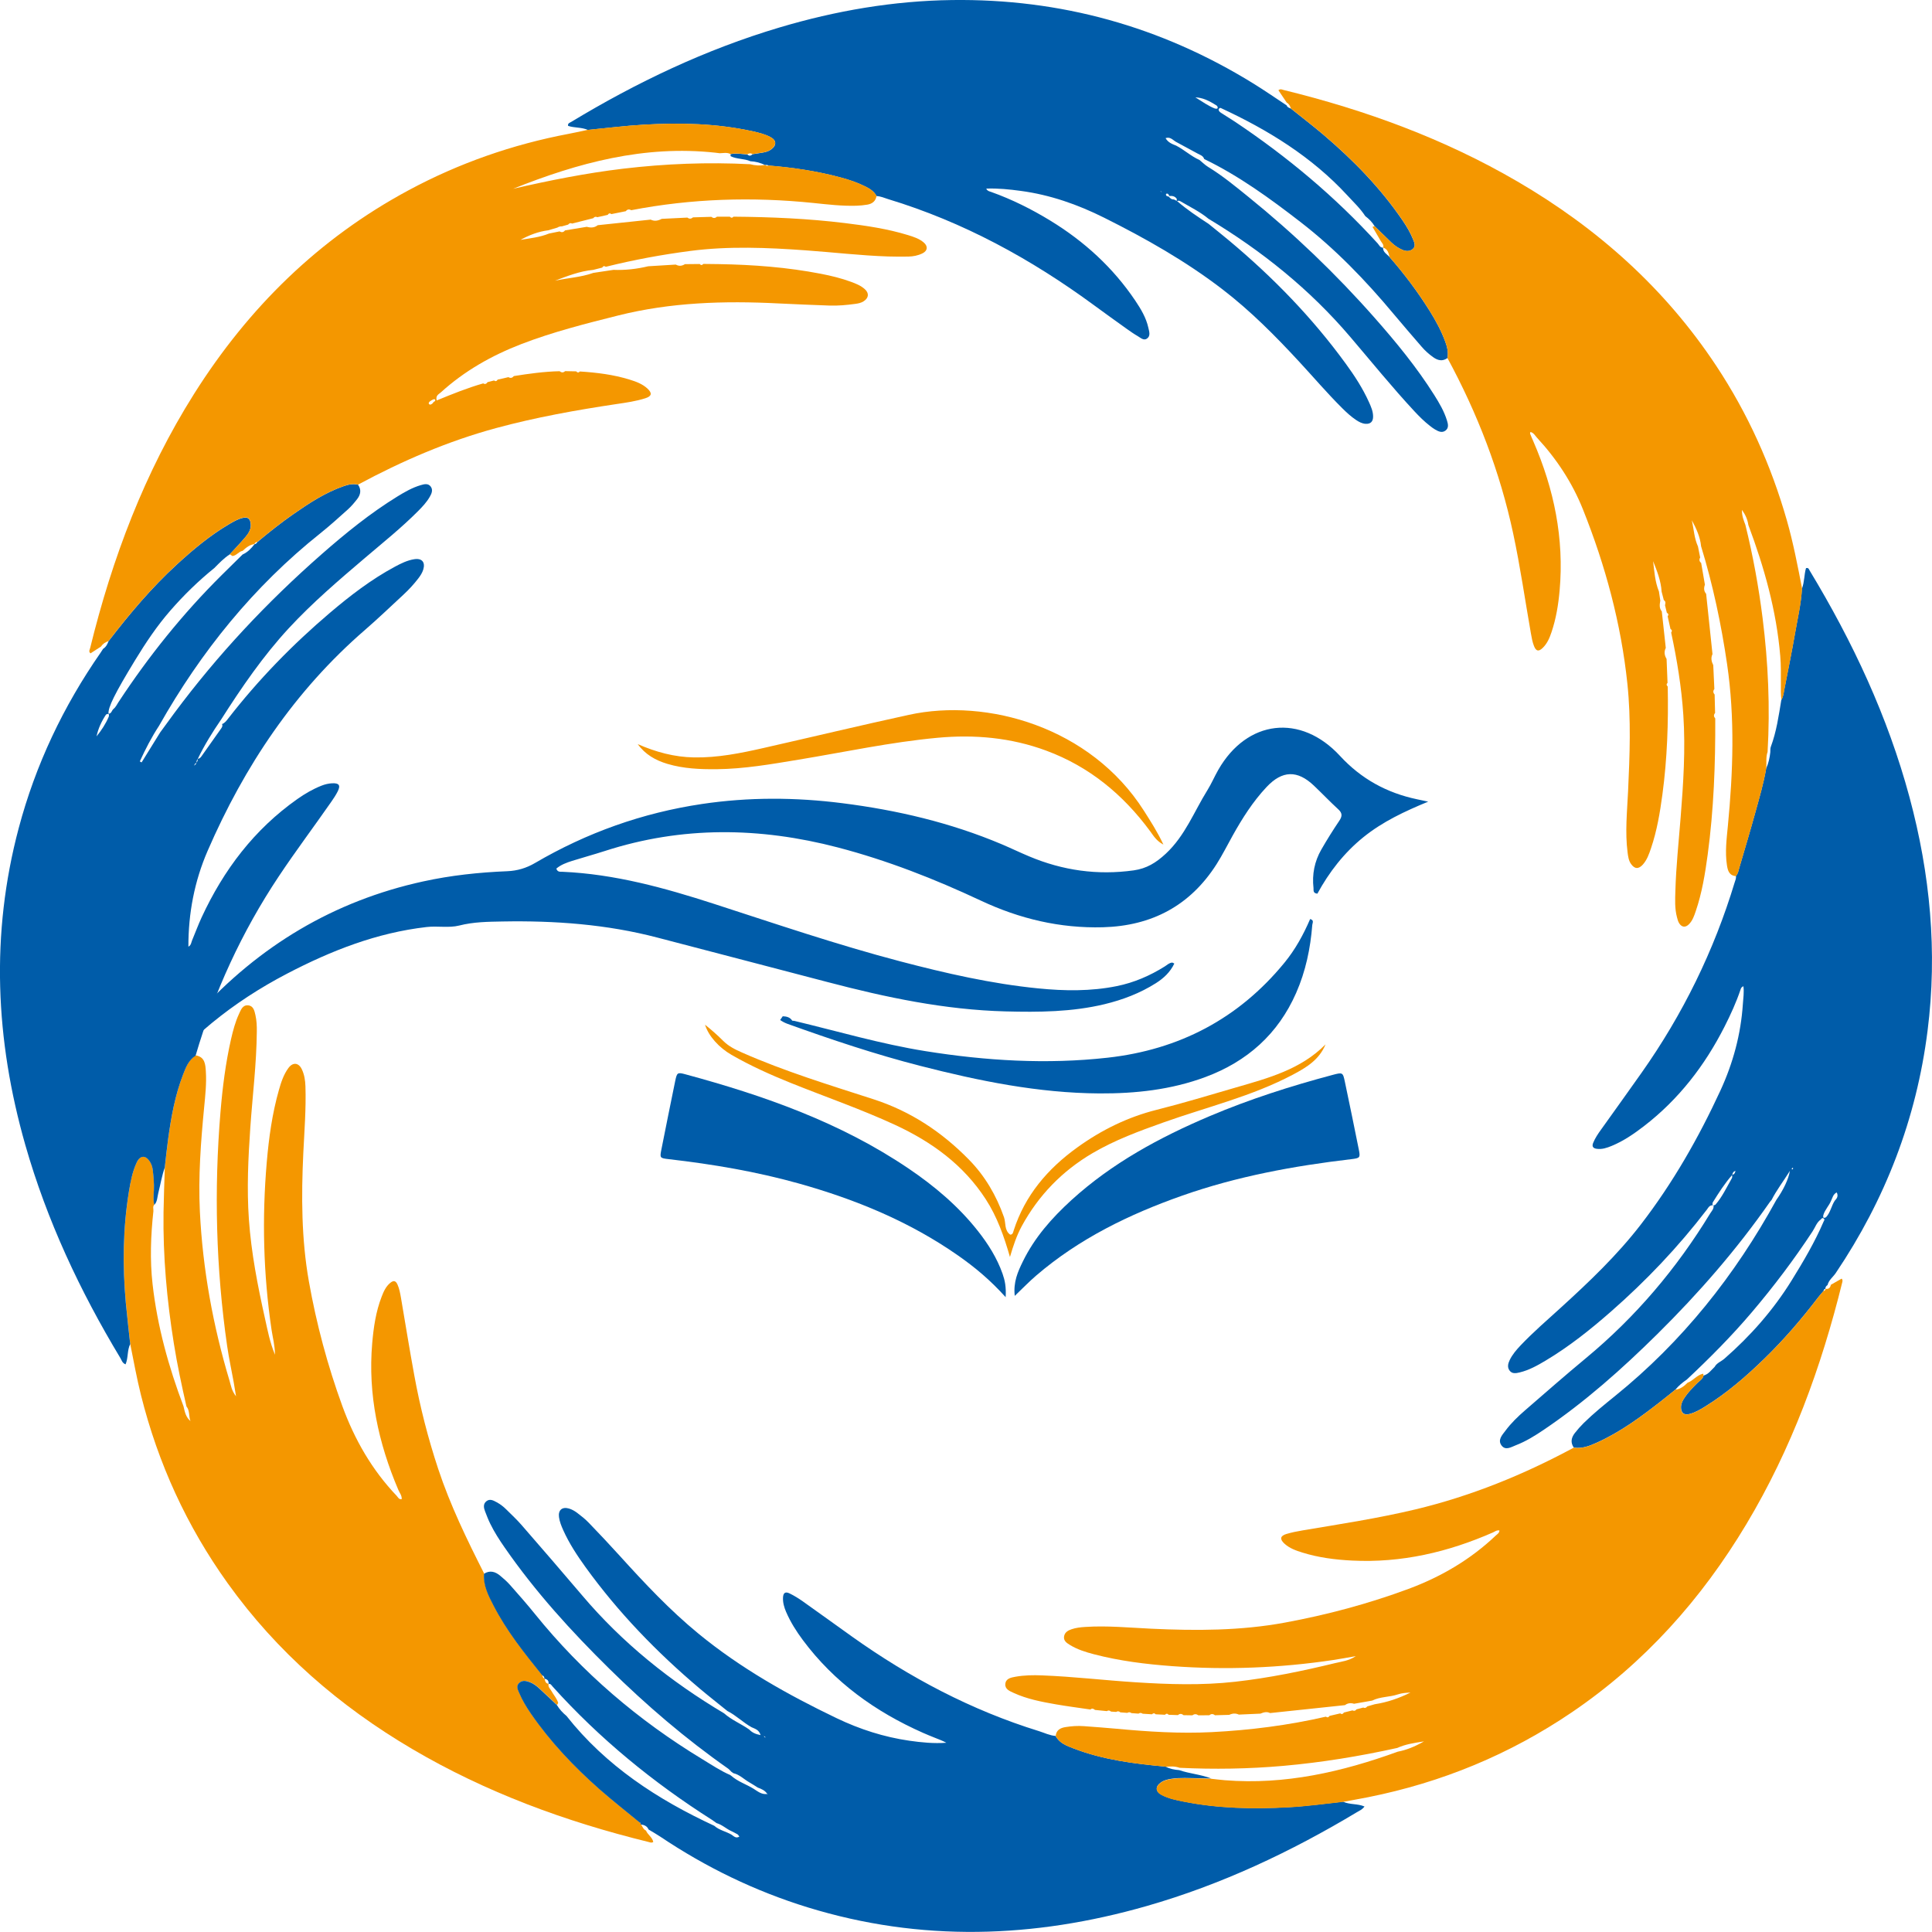
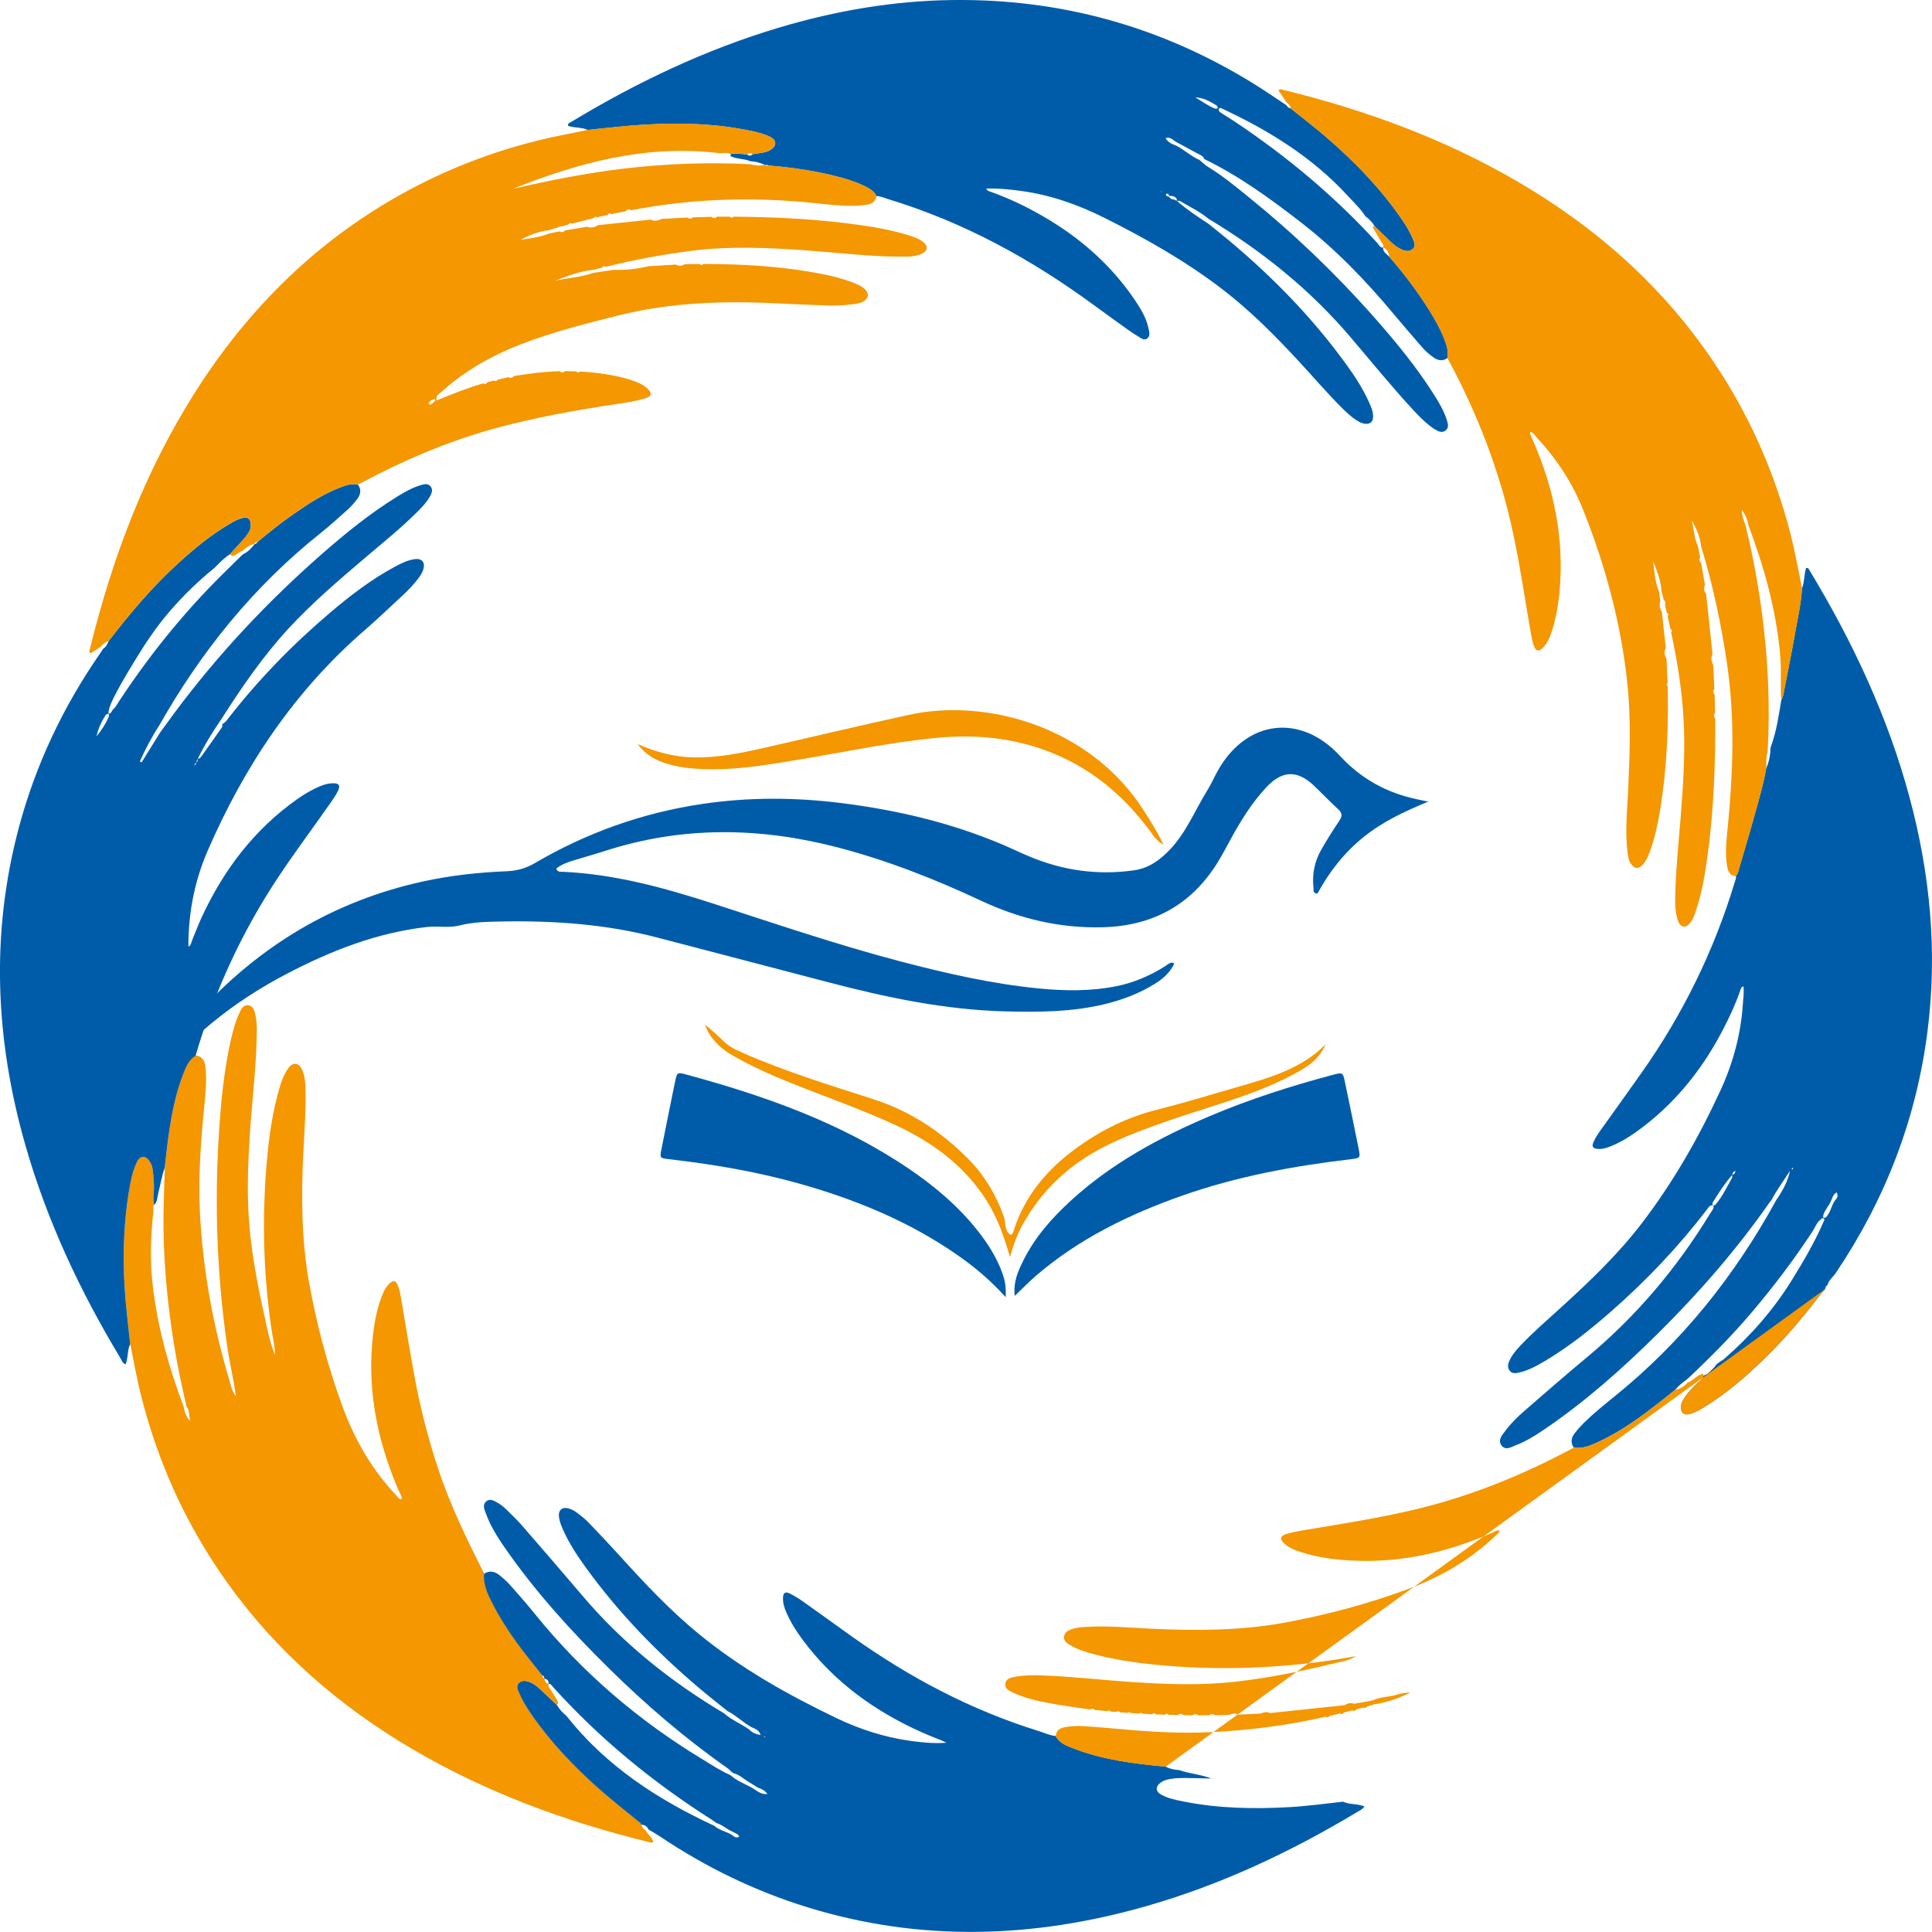
<svg xmlns="http://www.w3.org/2000/svg" id="Capa_2" data-name="Capa 2" viewBox="0 0 504.95 504.95">
  <defs>
    <style>
      .cls-1 {
        fill: #005ca9;
      }

      .cls-2 {
        fill: #f49700;
      }
    </style>
  </defs>
  <g id="Capa_1-2" data-name="Capa 1">
    <g>
      <g>
        <path class="cls-1" d="M470.98,153.8c.64-1.72,.54-3.6,1.04-5.31,.66-.19,.77,.32,.94,.61,11.27,18.62,20.43,38.18,26.11,59.26,5.4,20.05,7.34,40.38,4.72,61.05-2.91,23.03-11.04,44.09-24,63.32-.71,1.05-1.83,1.82-2.14,3.13-.33,.24-.62,.5-.53,.97v-.02c-.33,.06-.46,.31-.53,.61-.46,.55-.94,1.08-1.38,1.65-4.32,5.66-8.95,11.05-14.06,16.02-4.76,4.64-9.77,8.97-15.44,12.49-1.29,.8-2.61,1.58-4.09,1.97-1.5,.4-2.31-.3-2.27-1.83,.02-.92,.44-1.69,.93-2.43,.93-1.41,2.12-2.59,3.3-3.79,.6-.61,1.44-1.04,1.67-1.98,1.29-.35,1.99-1.43,2.89-2.27,.56-1.04,1.7-1.4,2.53-2.12,6.84-5.97,12.77-12.7,17.56-20.42,3.1-5,6.08-10.05,8.4-15.46,.14-.26,.35-.54,0-.79-.34-.25-.54,.01-.73,.26-1.1,.76-1.47,2.05-2.16,3.1-4.87,7.41-10.2,14.47-15.94,21.22-5.27,6.21-11.01,11.97-16.95,17.54-1.1,.74-2.1,1.57-2.95,2.6-1.24,1-2.46,2.01-3.71,2.98-5.29,4.14-10.69,8.12-16.86,10.9-1.9,.86-3.84,1.62-6,1.28-.93-1.32-.65-2.59,.24-3.76,.73-.94,1.53-1.84,2.38-2.68,2.57-2.52,5.37-4.78,8.16-7.04,17.58-14.2,31.34-31.52,42.17-51.27,1.78-2.52,3.17-5.36,3.53-7.57-1.77,2.83-3.51,5.07-4.8,7.62-.16,.18-.33,.35-.46,.55-8.68,12.44-18.6,23.82-29.37,34.47-9.23,9.12-18.9,17.73-29.68,25.02-2.32,1.57-4.71,3.05-7.33,4.06-1.21,.47-2.69,1.45-3.73,.05-1.07-1.44,.16-2.71,1.01-3.84,1.48-2,3.28-3.73,5.15-5.35,5.26-4.56,10.49-9.15,15.85-13.59,13.01-10.77,23.76-23.46,32.53-37.87,.39-.63,1.02-1.2,.87-2.11-1.04-.16-1.34,.6-1.74,1.12-7.47,9.75-15.89,18.61-25.12,26.69-5.36,4.7-10.93,9.13-17.06,12.79-2.13,1.27-4.3,2.48-6.74,3.07-.94,.22-1.97,.44-2.65-.49-.64-.86-.4-1.83,.03-2.73,.7-1.46,1.75-2.67,2.85-3.84,3.31-3.48,6.95-6.62,10.5-9.85,7.46-6.79,14.76-13.74,20.94-21.76,8.34-10.82,15.07-22.62,20.79-35,3.31-7.18,5.35-14.72,5.87-22.63,.1-1.51,.35-3.04,.14-4.64-.55,.24-.64,.55-.74,.85-1.12,3.34-2.58,6.54-4.18,9.69-5.17,10.2-12.01,19.06-21.12,26.07-2.61,2-5.31,3.86-8.37,5.12-1.26,.52-2.55,.97-3.96,.76-.91-.13-1.27-.61-.91-1.51,.51-1.27,1.28-2.4,2.07-3.5,3.53-4.95,7.09-9.88,10.59-14.85,10.79-15.29,18.93-31.88,24.35-49.8,.16-.53,.44-1.04,.3-1.63,.57-.62,.68-1.44,.9-2.19,1.42-4.83,2.86-9.66,4.2-14.51,1.04-3.77,2.15-7.53,2.81-11.4,.63-1.35,.93-2.78,1.09-4.26,.04-.47-.03-.98,.13-1.4,1.48-3.97,2.07-8.13,2.75-12.27,.51-.84,.6-1.81,.78-2.75,.94-4.86,1.94-9.71,2.78-14.58,.68-3.93,1.61-7.82,1.83-11.82Zm-17.01,151.19c-.11,.34-.23,.69-.34,1.03-.55,.13-.81,.5-.88,1.04-1.97,2.22-3.55,4.71-5.11,7.22-.18,.73,.04,.95,.72,.57,1.8-2.08,2.93-4.57,4.29-6.92,.14-.24,.05-.6,.07-.9,.62-.06,.75-.54,.88-1.03,.12-.34,.24-.68,.36-1.02l.06-.05-.04,.06Zm23.31,13.12c1.14-1.23,1.36-2.94,2.26-4.3,.6-.61,.98-1.25,.5-2.16-.97,.51-1.09,1.42-1.46,2.16-.54,1.33-1.62,2.36-2.03,3.76-.15,.71,.07,.93,.73,.55Zm-8.69-12.59c.02-.06,.08-.15,.06-.19-.08-.14-.2-.13-.3,.02-.04,.05-.08,.15-.06,.19,.08,.14,.2,.13,.3-.02Z" />
        <path class="cls-2" d="M168.86,478.5c.47,1.06,1.63,1.7,1.88,2.91-.44,.33-.83,.11-1.2,.02-21.71-5.32-42.52-12.95-61.84-24.33-18.98-11.18-35.31-25.32-48.19-43.3-10.7-14.93-18.2-31.34-22.66-49.15-1.11-4.43-1.91-8.91-2.81-13.38-.38-3.58-.81-7.15-1.14-10.73-.89-9.75-.77-19.48,.81-29.17,.42-2.61,.92-5.21,2.06-7.62,.87-1.83,2.29-1.9,3.39-.2,.44,.68,.69,1.44,.78,2.25,.19,1.75,.38,3.49,.29,5.26-.06,1.27-.22,2.55,.11,3.81l.04-.04c-.57,.5-.22,1.16-.29,1.74-.69,6.36-.93,12.75-.21,19.1,1.24,10.99,4.19,21.58,8.09,31.91,.32,1.41,.59,2.83,1.81,3.83-.49-1.25-.13-2.71-1.05-3.82-1.24-5.45-2.41-10.91-3.29-16.43-1.83-11.37-2.86-22.81-2.7-34.33,.06-3.91,.22-7.82,.34-11.73,.3-2.54,.55-5.08,.9-7.61,.8-5.7,1.81-11.36,3.9-16.76,.72-1.86,1.45-3.74,3.26-4.9,2.46,.41,2.54,2.4,2.66,4.21,.2,3.12-.14,6.23-.44,9.33-.88,9.08-1.56,18.17-1.12,27.29,.74,15.08,3.43,29.85,7.78,44.31,.36,1.2,.51,2.49,1.67,3.97-.26-1.55-.42-2.62-.61-3.68-.57-3.15-1.25-6.27-1.71-9.44-2.93-20.35-3.45-40.77-1.74-61.24,.53-6.37,1.33-12.72,2.75-18.97,.52-2.26,1.11-4.51,2.09-6.62,.5-1.07,.95-2.41,2.46-2.22,1.35,.17,1.58,1.48,1.83,2.55,.32,1.4,.38,2.85,.36,4.29-.07,8.41-1.12,16.74-1.7,25.12-.55,7.98-.93,15.96-.37,23.96,.62,8.8,2.31,17.43,4.23,26.02,.67,3.01,1.23,6.07,2.59,9.37-.03-2.52-.6-4.51-.9-6.54-2.15-14.54-2.51-29.14-1.25-43.78,.55-6.38,1.42-12.71,3.18-18.89,.57-2.01,1.22-4,2.46-5.7,1.17-1.61,2.7-1.47,3.54,.33,.65,1.38,.88,2.89,.93,4.43,.19,5.84-.28,11.66-.56,17.49-.53,11.21-.5,22.42,1.46,33.49,1.97,11.11,4.89,22.01,8.76,32.62,3.19,8.73,7.74,16.66,14.19,23.43,.34,.36,.55,.98,1.31,.87,.07-.95-.55-1.66-.88-2.43-5.22-12.25-7.98-24.94-6.83-38.32,.36-4.15,.95-8.26,2.47-12.18,.52-1.35,1.11-2.68,2.27-3.62,.85-.69,1.41-.56,1.87,.45,.49,1.1,.7,2.29,.91,3.47,1.15,6.78,2.25,13.56,3.49,20.32,1.51,8.27,3.59,16.39,6.23,24.37,3.15,9.52,7.52,18.5,12.04,27.42-.23,3.1,1.15,5.72,2.5,8.34,3.41,6.62,8.03,12.4,12.68,18.16,.05,.41,.18,.76,.59,.95v-.03c.14,.63,.25,1.29,1.09,1.36,0,0-.03-.01-.03-.01-.24,.83,.43,1.31,.75,1.91,.56,1.04,1.42,1.92,1.75,3.1-.1,.18-.2,.36-.3,.54-1.56-1.48-3.11-2.97-4.7-4.42-.71-.65-1.48-1.22-2.39-1.57-1.01-.39-2.05-.6-2.89,.3-.73,.79-.25,1.66,.09,2.46,.81,1.92,1.87,3.7,3.05,5.41,5.1,7.4,11.25,13.88,17.96,19.81,3.4,3.01,6.99,5.8,10.5,8.69,.03,.15,.11,.26,.26,.33l.09,.19c.36,.62,.6,1.33,1.34,1.65Z" />
        <path class="cls-1" d="M153.62,33.95c-1.64-.73-3.47-.49-5.14-1.05-.15-.68,.43-.81,.8-1.03,17.17-10.38,35.17-18.95,54.45-24.69C218.45,2.8,233.47,.21,248.84,.01c28.31-.37,54.55,6.89,78.66,21.77,2.98,1.84,5.86,3.83,8.78,5.76,.17,.52,.65,.65,1.09,.82,2.87,2.3,5.79,4.53,8.59,6.91,7.76,6.61,14.84,13.86,20.6,22.31,1.08,1.59,2.07,3.24,2.78,5.03,.31,.79,.76,1.73-.07,2.45-.8,.7-1.79,.64-2.72,.25-1.11-.47-2.1-1.15-2.97-2-1.43-1.39-2.87-2.78-4.3-4.17-.62-1.06-1.47-1.92-2.45-2.66-1.32-2.02-3.08-3.67-4.7-5.43-9.3-10.09-20.73-17.1-33.06-22.82-.21-.1-.44,.09-.57,.32-.01,.57,.45,.82,.83,1.07,1.13,.75,2.3,1.43,3.42,2.18,13.69,9.15,26.23,19.63,37.32,31.82,.4,.44,.63,1.16,1.43,1.09h-.03c-.05,1.23,1.04,1.7,1.7,2.47,3.88,4.42,7.39,9.12,10.51,14.1,1.6,2.57,3.04,5.22,4.08,8.08,.5,1.37,.81,2.74,.56,4.2-1.31,.97-2.55,.65-3.75-.21-1.11-.79-2.13-1.7-3.01-2.73-2.45-2.84-4.91-5.68-7.32-8.56-7.34-8.8-15.26-17.01-24.34-24.03-7.95-6.15-16.07-12.06-25.17-16.47-.27-.87-1.09-1.08-1.77-1.45-1.86-1.03-3.74-2.03-5.61-3.04-.82-.46-1.48-1.4-2.72-.97,.67,1.16,1.72,1.54,2.75,1.95,2.14,1.09,3.91,2.79,6.12,3.76,.74,.6,1.42,1.3,2.23,1.8,3.77,2.3,7.16,5.1,10.57,7.86,11.84,9.57,22.81,20.08,32.89,31.5,5.67,6.42,11.1,13.03,15.68,20.3,1.32,2.1,2.58,4.24,3.31,6.63,.28,.91,.55,1.95-.41,2.65-.93,.67-1.84,.19-2.69-.29-.48-.28-.93-.62-1.37-.97-1.46-1.13-2.76-2.43-4.02-3.78-5.83-6.27-11.22-12.93-16.77-19.44-10.59-12.44-23.12-22.51-37.07-30.89-2.25-1.87-4.89-3.13-7.38-4.6-.28-.17-.6-.14-.91-.02,0-.19,0-.39,0-.58-.47-.72-1.17-.82-1.95-.76-.16-.32-.26-.71-.75-.6-.06,.01-.13,.11-.13,.16-.01,.51,.4,.52,.74,.6,.35,.41,.72,.78,1.33,.74,.27,.13,.54,.26,.81,.4,2.57,2.25,5.42,4.12,8.27,5.99,1.8,1.46,3.61,2.91,5.39,4.39,11.39,9.53,21.69,20.1,30.44,32.13,2.31,3.17,4.45,6.45,6.07,10.04,.56,1.24,1.12,2.5,1.09,3.89-.02,1.27-.73,1.9-1.99,1.81-.9-.07-1.68-.49-2.42-.98-1.34-.89-2.51-1.97-3.65-3.1-3.92-3.89-7.5-8.1-11.24-12.14-6.25-6.76-12.72-13.29-20.04-18.91-9.62-7.39-20.12-13.33-30.93-18.73-6.9-3.45-14.12-5.99-21.82-7.02-2.96-.4-5.92-.71-9.02-.6,.32,.67,.83,.71,1.27,.87,5.44,1.94,10.59,4.51,15.51,7.52,8.85,5.41,16.36,12.26,22.17,20.89,1.47,2.19,2.84,4.46,3.42,7.09,.22,1,.65,2.17-.4,2.86-.85,.56-1.66-.26-2.39-.68-.97-.56-1.89-1.2-2.8-1.85-2.86-2.05-5.72-4.09-8.56-6.18-16.49-12.12-34.23-21.82-53.89-27.78-.99-.3-1.94-.76-3-.78-.62-1.2-1.69-1.88-2.84-2.46-2.07-1.05-4.26-1.79-6.5-2.39-6.18-1.67-12.47-2.6-18.84-3.12-.31-.2-.64-.2-.98-.13,0,0,0,0,0,0-1.19-.64-2.47-.93-3.81-1.01-1.65-.73-3.55-.5-5.17-1.32l-.02-.53c1.47-.32,2.92,0,4.39,.06,.46,.47,.91,.42,1.34-.04,.87-.13,1.74-.26,2.6-.41,.79-.13,1.56-.33,2.23-.8,1.55-1.11,1.5-2.43-.18-3.3-1.43-.74-2.98-1.12-4.55-1.47-9.44-2.08-19-2.29-28.59-1.73-4.86,.28-9.7,.9-14.54,1.36Zm149.87,16.09c-.08-.05-.16-.1-.25-.15,.07,.07,.13,.14,.2,.21,.09,.05,.17,.1,.26,.16-.07-.07-.14-.14-.21-.21Zm14.06-21.68c.68,.17,.9-.04,.55-.69-2.31-1.5-3.82-2.12-5.68-2.23,1.82,1.12,3.34,2.24,5.12,2.93Z" />
        <path class="cls-1" d="M167.18,476.33c-3.5-2.89-7.09-5.69-10.5-8.69-6.71-5.93-12.86-12.4-17.96-19.81-1.18-1.71-2.24-3.49-3.05-5.41-.34-.8-.82-1.67-.09-2.46,.83-.9,1.87-.69,2.89-.3,.91,.35,1.68,.92,2.39,1.57,1.59,1.45,3.14,2.94,4.7,4.42,.66,1.09,1.51,2.01,2.49,2.82,10.3,13.05,23.78,21.83,38.65,28.73,1.3,1.16,3.05,1.46,4.5,2.32,.6,.39,1.13,1.06,2.05,.49-.22-.26-.33-.49-.51-.6-.53-.31-1.08-.57-1.63-.85-1.33-.6-2.4-1.67-3.83-2.07-.39-.28-.77-.57-1.17-.83-15.41-9.79-29.41-21.25-41.65-34.83-.3-.33-.52-.84-1.12-.74h.03c.1-.82-.32-1.23-1.11-1.35,0,0,.01,.03,.01,.03,.06-.48-.21-.75-.59-.95-4.65-5.76-9.27-11.54-12.68-18.16-1.35-2.61-2.73-5.24-2.5-8.34,1.52-.97,2.91-.57,4.18,.47,.92,.76,1.83,1.56,2.62,2.45,2.22,2.51,4.44,5.02,6.54,7.63,12.31,15.24,26.98,27.77,43.71,37.91,2.42,1.47,4.77,3.05,7.38,4.18,.04,.09,.11,.15,.21,.18,1.72,1.51,3.92,2.2,5.83,3.38,1.06,.67,2.05,1.52,3.44,1.36,.09,.05,.18,.09,.26,.14l-.19-.23c-.58-.86-1.49-1.24-2.41-1.58-.73-.45-1.44-.93-2.19-1.35-1.41-.79-2.55-2.04-4.19-2.41h0c-.19-.13-.37-.26-.55-.39-.28-.27-.53-.59-.85-.82-11.1-7.78-21.35-16.56-31-26.06-9.99-9.83-19.4-20.17-27.4-31.73-1.37-1.97-2.67-3.99-3.73-6.15-.53-1.07-.96-2.19-1.39-3.31-.36-.93-.53-1.93,.37-2.64,.91-.71,1.83-.18,2.68,.28,.92,.5,1.75,1.13,2.49,1.87,1.36,1.36,2.78,2.66,4.03,4.11,5.3,6.1,10.59,12.2,15.81,18.36,10.55,12.47,23.11,22.51,37.1,30.83,1.97,1.75,4.44,2.73,6.57,4.23,.75,.81,1.68,1.21,2.97,1.46-.42-1.43-1.48-1.64-2.36-2.06-2.23-1.23-4.03-3.09-6.32-4.24-2.42-1.96-4.88-3.88-7.26-5.89-11.16-9.43-21.26-19.86-29.83-31.73-2.2-3.05-4.26-6.19-5.81-9.64-.49-1.1-.95-2.22-1.11-3.41-.25-1.83,.82-2.77,2.6-2.25,.75,.22,1.48,.63,2.11,1.1,1.08,.82,2.16,1.67,3.09,2.64,2.72,2.82,5.41,5.67,8.04,8.58,6.5,7.17,13.12,14.24,20.62,20.39,11.02,9.04,23.34,15.97,36.13,22.1,6.01,2.88,12.32,4.91,18.94,5.87,3.21,.46,6.43,.78,9.71,.54-.99-.54-2.02-.91-3.04-1.32-1.04-.41-2.08-.84-3.1-1.29-12.42-5.51-23.16-13.21-31.35-24.21-1.72-2.31-3.26-4.74-4.4-7.4-.51-1.19-.86-2.42-.8-3.72,.06-1.25,.6-1.63,1.72-1.09,1.22,.59,2.38,1.32,3.49,2.1,4.31,3.05,8.57,6.15,12.87,9.21,15.02,10.69,31.15,19.22,48.81,24.68,1.44,.45,2.82,1.15,4.36,1.26,1.03,1.94,2.97,2.6,4.82,3.31,7.69,2.95,15.78,3.95,23.91,4.7,1.12,.61,2.33,.83,3.58,.92,2.74,.96,5.7,1.12,8.41,2.21-1.12-.03-2.23-.08-3.35-.09-2.39-.02-4.78-.21-7.17,.16-.96,.15-1.89,.38-2.68,.94-1.53,1.08-1.44,2.41,.24,3.28,1.79,.93,3.76,1.33,5.71,1.71,9.06,1.81,18.21,1.98,27.4,1.48,4.78-.26,9.51-.92,14.26-1.44,1.73,.83,3.76,.46,5.6,1.26-.56,.79-1.31,1.09-1.97,1.48-17.33,10.41-35.5,18.96-54.98,24.54-29.48,8.44-59.02,9.44-88.57,.34-13.76-4.24-26.59-10.46-38.55-18.49-.99-.66-2.03-1.24-3.05-1.86-.37-.9-1.14-1.2-2.02-1.32,0,0-.09-.19-.09-.19,.03-.2-.05-.31-.26-.33Zm32.73-22.45c-.1-.04-.19-.09-.29-.13,.06,.08,.13,.17,.19,.25,.1,.05,.2,.09,.3,.14-.07-.09-.13-.18-.2-.26Z" />
        <path class="cls-1" d="M40.33,314.89c-.33-1.26-.18-2.54-.11-3.81,.09-1.77-.1-3.51-.29-5.26-.09-.81-.34-1.57-.78-2.25-1.1-1.69-2.52-1.63-3.39,.2-1.14,2.41-1.63,5.01-2.06,7.62-1.58,9.68-1.7,19.41-.81,29.17,.33,3.58,.76,7.16,1.14,10.73-.82,1.64-.48,3.57-1.21,5.3-.86-.33-1.02-1.09-1.37-1.67-10.57-17.53-19.19-35.93-24.83-55.66-7.84-27.46-9.11-55.08-1.72-82.85,4.4-16.54,11.63-31.78,21.4-45.83,.23-.33,.43-.67,.65-1,.74-.47,1.13-1.19,1.41-1.99,5.47-7.11,11.22-13.96,17.84-20.03,4.25-3.9,8.65-7.59,13.64-10.53,1.17-.69,2.35-1.39,3.69-1.68,1.22-.27,1.81,.2,1.98,1.43,.2,1.39-.47,2.52-1.29,3.5-1.33,1.59-2.77,3.08-4.17,4.61-1.52,.98-2.76,2.29-4.02,3.56-4.18,3.38-8.01,7.11-11.53,11.16-3.48,3.99-6.41,8.38-9.16,12.89-5.38,8.83-7.13,12.41-6.98,14.04,.81,0,.82-.87,1.32-1.26,.54-.42,.87-1.13,1.26-1.73,7.88-12,16.82-23.14,27.02-33.26,1.81-1.8,3.63-3.58,5.45-5.37,1.32-.59,2.27-1.59,3.13-2.71l-.04,.04c.37-.08,.65-.28,.8-.64l.11-.09c.13,0,.21-.06,.25-.18,2.94-2.44,5.93-4.82,9.07-7,4.12-2.86,8.31-5.62,13.11-7.28,1.23-.43,2.45-.69,3.74-.38,.92,1.31,.67,2.59-.22,3.75-.73,.94-1.51,1.87-2.39,2.67-2.37,2.13-4.74,4.28-7.23,6.27-17.47,13.92-31.22,30.95-42.17,50.32-1.95,2.97-3.56,6.11-5.03,9.31,.16,.09,.31,.17,.47,.26,1.62-2.61,3.23-5.22,4.85-7.83,1.22-1.68,2.44-3.36,3.68-5.03,11.34-15.27,24.28-29.06,38.57-41.59,6.25-5.48,12.71-10.72,19.82-15.09,1.91-1.17,3.85-2.28,6.02-2.92,.94-.28,1.97-.54,2.64,.39,.64,.89,.21,1.84-.29,2.7-.81,1.4-1.91,2.56-3.04,3.7-4.35,4.37-9.16,8.22-13.85,12.21-6.88,5.85-13.75,11.72-19.9,18.36-6.76,7.31-12.35,15.48-17.69,23.85-2.27,3.31-4.39,6.71-6.13,10.33-.28,.3-.34,.67-.33,1.06-.57,.09-.49,.77-.9,1.01-.07,.31,.26,0,.02,.21-.04,.03-.11,.08-.12,.07-.14-.12-.1-.23,.1-.3,.22-.4,.8-.49,.87-1.02,.27-.3,.39-.65,.33-1.05,.55-.01,.83-.41,1.1-.8,1.69-2.39,3.39-4.79,5.08-7.18,.24-.34,.39-.68,.2-1.1,.71-.27,1.14-.85,1.58-1.42,7.88-10.15,16.79-19.31,26.57-27.62,5.31-4.51,10.82-8.75,16.99-12.07,1.62-.87,3.28-1.7,5.12-1.98,1.99-.3,2.9,.79,2.33,2.7-.26,.85-.74,1.59-1.28,2.3-1.17,1.53-2.47,2.94-3.88,4.25-3.35,3.1-6.64,6.26-10.08,9.24-18.39,15.92-31.52,35.6-41.13,57.75-3.44,7.94-5.04,16.31-5.02,25.03,.72-.37,.73-1.07,.96-1.63,.83-1.99,1.58-4.02,2.48-5.98,5.75-12.43,13.76-23.03,25.05-30.98,1.97-1.38,4.03-2.59,6.28-3.48,.91-.36,1.83-.58,2.79-.63,1.81-.09,2.26,.52,1.48,2.09-.46,.92-1.04,1.8-1.63,2.65-4.57,6.57-9.38,12.96-13.81,19.62-9.65,14.5-16.83,30.13-21.72,46.83-1.81,1.15-2.54,3.04-3.26,4.9-2.09,5.4-3.11,11.06-3.9,16.76-.35,2.53-.6,5.07-.9,7.61-.78,2.18-1.13,4.47-1.7,6.7-.26,1.04-.22,2.21-1.05,3.06Zm-11.91-127.56c.19-.72-.03-.93-.71-.57-1.16,1.75-2.04,3.63-2.48,5.7,1.29-1.58,2.39-3.26,3.19-5.13Z" />
-         <path class="cls-2" d="M304.65,461.74c-8.13-.75-16.21-1.75-23.91-4.7-1.85-.71-3.79-1.37-4.82-3.31,.14-1.58,1.24-2.13,2.59-2.34,1.58-.25,3.17-.36,4.77-.24,2.86,.22,5.73,.41,8.58,.68,8.26,.77,16.54,1.3,24.84,.88,10.05-.51,20.01-1.78,29.83-4.04,.39,.28,.7,.22,.95-.2,.94-.22,1.88-.44,2.82-.66,.41,.31,.7,.17,.94-.22,.75-.19,1.49-.37,2.24-.56,.43,.21,.78,.12,1.05-.27,.59-.16,1.18-.31,1.77-.47,.44,.22,.77,.06,1.05-.3,.65-.19,1.31-.38,1.96-.57,3.28-.5,6.37-1.58,9.33-3.05-1.13,.05-2.26,.13-3.29,.48-2.19,.74-4.6,.56-6.71,1.62-1.58,.28-3.16,.55-4.74,.83-.85-.26-1.65-.2-2.38,.36-6.52,.69-13.05,1.38-19.57,2.07-.87-.45-1.7-.19-2.52,.15-1.88,.08-3.76,.17-5.64,.25-.85-.4-1.69-.33-2.52,.07-1.24,.03-2.49,.07-3.73,.1-.48-.39-.97-.42-1.46,0-.96,0-1.93,.01-2.89,.02-.52-.4-1.04-.37-1.57,0-.77-.01-1.54-.03-2.3-.04-.48-.42-.96-.44-1.45-.02-.81-.03-1.61-.05-2.42-.08-.32-.35-.64-.37-.97-.01-.81-.04-1.62-.08-2.43-.12-.32-.34-.64-.33-.97,0l-2.43-.15c-.36-.26-.72-.28-1.09-.02-.61-.05-1.22-.1-1.83-.14-.35-.25-.71-.31-1.09-.06-.61-.05-1.21-.09-1.82-.14-.34-.3-.7-.37-1.09-.11l-1.35-.09c-.34-.3-.69-.39-1.09-.12-1.03-.1-2.06-.21-3.1-.31-.37-.3-.75-.53-1.19-.11-3-.45-6.02-.83-9.01-1.35-3.78-.66-7.56-1.38-11.08-3-1-.46-2.25-.95-2.16-2.28,.11-1.5,1.5-1.72,2.67-1.94,2.29-.41,4.61-.44,6.93-.35,8.15,.31,16.25,1.28,24.39,1.8,8.7,.56,17.4,.84,26.1-.14,8.84-.99,17.52-2.78,26.15-4.88,1.69-.41,3.5-.56,5.37-1.81-2.21,.38-4.01,.73-5.83,1-13.97,2.09-28,2.65-42.09,1.62-6.94-.51-13.84-1.36-20.59-3.13-2.17-.57-4.31-1.24-6.24-2.43-.83-.51-1.69-1.09-1.5-2.23,.18-1.07,1.05-1.56,1.99-1.87,1.14-.39,2.34-.51,3.54-.59,5.76-.38,11.5,.19,17.25,.46,11.69,.55,23.36,.54,34.9-1.59,11.02-2.03,21.84-4.92,32.35-8.82,8.48-3.15,16.17-7.65,22.77-13.91,.4-.38,.98-.67,.98-1.37-.76-.1-1.19,.31-1.69,.53-11.73,5.15-23.92,8-36.81,7.35-4.41-.22-8.76-.77-12.99-2.09-1.68-.52-3.36-1.11-4.69-2.33-1.29-1.18-1.12-2.04,.51-2.53,1.37-.41,2.79-.69,4.21-.93,9.85-1.66,19.73-3.16,29.46-5.48,14.56-3.48,28.28-9.06,41.43-16.15,2.16,.34,4.1-.43,6-1.28,6.17-2.78,11.57-6.76,16.86-10.9,1.25-.98,2.47-1.99,3.71-2.98,1.32-.14,2.28-.92,3.18-1.81,1.5-.55,2.46-2.04,4.09-2.37,.02,.18,.05,.35,.07,.53-.22,.94-1.06,1.37-1.67,1.98-1.18,1.2-2.37,2.38-3.3,3.79-.49,.74-.9,1.51-.93,2.43-.04,1.53,.77,2.23,2.27,1.83,1.48-.39,2.8-1.17,4.09-1.97,5.67-3.52,10.67-7.85,15.44-12.49,5.11-4.97,9.74-10.36,14.06-16.02,.43-.57,.92-1.1,1.38-1.66,.31-.09,.56-.23,.54-.61v.02c.81,.12,1.27-.25,1.4-1.05,.95-.54,1.89-1.08,2.83-1.62,.28,.29,.25,.6,.17,.92-5.48,22.24-13.27,43.56-25.09,63.28-11.74,19.6-26.64,36.29-45.63,49.17-16.22,11-33.98,18.32-53.18,22.16-2.19,.44-4.4,.82-6.6,1.23-4.75,.53-9.49,1.19-14.26,1.44-9.19,.49-18.34,.32-27.4-1.48-1.95-.39-3.92-.79-5.71-1.71-1.67-.87-1.77-2.2-.24-3.28,.79-.56,1.72-.79,2.68-.94,2.38-.37,4.78-.18,7.17-.16,1.12,0,2.23,.06,3.34,.09,1.19,.13,2.37,.28,3.56,.38,15.69,1.25,30.6-2.17,45.2-7.47,2.26-.43,4.36-1.28,6.83-2.68-2.75,.42-4.94,.78-6.98,1.71-9.85,2.18-19.78,3.8-29.83,4.69-9.02,.79-18.04,.94-27.08,.5-1.21-.45-2.45-.38-3.69-.24Z" />
+         <path class="cls-2" d="M304.65,461.74c-8.13-.75-16.21-1.75-23.91-4.7-1.85-.71-3.79-1.37-4.82-3.31,.14-1.58,1.24-2.13,2.59-2.34,1.58-.25,3.17-.36,4.77-.24,2.86,.22,5.73,.41,8.58,.68,8.26,.77,16.54,1.3,24.84,.88,10.05-.51,20.01-1.78,29.83-4.04,.39,.28,.7,.22,.95-.2,.94-.22,1.88-.44,2.82-.66,.41,.31,.7,.17,.94-.22,.75-.19,1.49-.37,2.24-.56,.43,.21,.78,.12,1.05-.27,.59-.16,1.18-.31,1.77-.47,.44,.22,.77,.06,1.05-.3,.65-.19,1.31-.38,1.96-.57,3.28-.5,6.37-1.58,9.33-3.05-1.13,.05-2.26,.13-3.29,.48-2.19,.74-4.6,.56-6.71,1.62-1.58,.28-3.16,.55-4.74,.83-.85-.26-1.65-.2-2.38,.36-6.52,.69-13.05,1.38-19.57,2.07-.87-.45-1.7-.19-2.52,.15-1.88,.08-3.76,.17-5.64,.25-.85-.4-1.69-.33-2.52,.07-1.24,.03-2.49,.07-3.73,.1-.48-.39-.97-.42-1.46,0-.96,0-1.93,.01-2.89,.02-.52-.4-1.04-.37-1.57,0-.77-.01-1.54-.03-2.3-.04-.48-.42-.96-.44-1.45-.02-.81-.03-1.61-.05-2.42-.08-.32-.35-.64-.37-.97-.01-.81-.04-1.62-.08-2.43-.12-.32-.34-.64-.33-.97,0l-2.43-.15c-.36-.26-.72-.28-1.09-.02-.61-.05-1.22-.1-1.83-.14-.35-.25-.71-.31-1.09-.06-.61-.05-1.21-.09-1.82-.14-.34-.3-.7-.37-1.09-.11l-1.35-.09c-.34-.3-.69-.39-1.09-.12-1.03-.1-2.06-.21-3.1-.31-.37-.3-.75-.53-1.19-.11-3-.45-6.02-.83-9.01-1.35-3.78-.66-7.56-1.38-11.08-3-1-.46-2.25-.95-2.16-2.28,.11-1.5,1.5-1.72,2.67-1.94,2.29-.41,4.61-.44,6.93-.35,8.15,.31,16.25,1.28,24.39,1.8,8.7,.56,17.4,.84,26.1-.14,8.84-.99,17.52-2.78,26.15-4.88,1.69-.41,3.5-.56,5.37-1.81-2.21,.38-4.01,.73-5.83,1-13.97,2.09-28,2.65-42.09,1.62-6.94-.51-13.84-1.36-20.59-3.13-2.17-.57-4.31-1.24-6.24-2.43-.83-.51-1.69-1.09-1.5-2.23,.18-1.07,1.05-1.56,1.99-1.87,1.14-.39,2.34-.51,3.54-.59,5.76-.38,11.5,.19,17.25,.46,11.69,.55,23.36,.54,34.9-1.59,11.02-2.03,21.84-4.92,32.35-8.82,8.48-3.15,16.17-7.65,22.77-13.91,.4-.38,.98-.67,.98-1.37-.76-.1-1.19,.31-1.69,.53-11.73,5.15-23.92,8-36.81,7.35-4.41-.22-8.76-.77-12.99-2.09-1.68-.52-3.36-1.11-4.69-2.33-1.29-1.18-1.12-2.04,.51-2.53,1.37-.41,2.79-.69,4.21-.93,9.85-1.66,19.73-3.16,29.46-5.48,14.56-3.48,28.28-9.06,41.43-16.15,2.16,.34,4.1-.43,6-1.28,6.17-2.78,11.57-6.76,16.86-10.9,1.25-.98,2.47-1.99,3.71-2.98,1.32-.14,2.28-.92,3.18-1.81,1.5-.55,2.46-2.04,4.09-2.37,.02,.18,.05,.35,.07,.53-.22,.94-1.06,1.37-1.67,1.98-1.18,1.2-2.37,2.38-3.3,3.79-.49,.74-.9,1.51-.93,2.43-.04,1.53,.77,2.23,2.27,1.83,1.48-.39,2.8-1.17,4.09-1.97,5.67-3.52,10.67-7.85,15.44-12.49,5.11-4.97,9.74-10.36,14.06-16.02,.43-.57,.92-1.1,1.38-1.66,.31-.09,.56-.23,.54-.61v.02Z" />
        <path class="cls-2" d="M60.07,144.85c1.4-1.53,2.84-3.02,4.17-4.61,.82-.98,1.49-2.1,1.29-3.5-.17-1.23-.76-1.7-1.98-1.43-1.34,.29-2.52,.99-3.69,1.68-4.99,2.94-9.39,6.64-13.64,10.53-6.62,6.08-12.38,12.93-17.85,20.03-.79,.27-1.48,.68-1.94,1.41-.93,.6-1.86,1.2-2.77,1.8-.57-.46-.21-.94-.11-1.34,5.77-23.51,14.22-45.94,27.19-66.5,14.18-22.47,32.55-40.56,56.06-53.2,13.19-7.09,27.17-11.97,41.88-14.75,1.65-.31,3.28-.68,4.93-1.03,4.85-.46,9.69-1.08,14.55-1.36,9.59-.56,19.15-.35,28.59,1.73,1.56,.34,3.12,.73,4.55,1.47,1.68,.87,1.73,2.19,.18,3.3-.67,.48-1.44,.67-2.23,.8-.87,.15-1.73,.27-2.6,.4-.46-.33-.9-.21-1.34,.04-1.46-.06-2.92-.38-4.39-.06-.93-.49-1.91-.22-2.88-.21l-.08-.02c-.32-.04-.65-.08-.97-.12-18.56-2.03-35.91,2.63-52.88,9.43,9.49-2.19,19.04-4.09,28.73-5.25,11.05-1.31,22.12-1.74,33.23-1.17,1.27,.35,2.56,.42,3.86,.2,0,0,0,0,0,0,.3,.23,.63,.31,.98,.13,6.37,.52,12.66,1.45,18.84,3.12,2.24,.6,4.42,1.34,6.5,2.39,1.15,.58,2.22,1.26,2.84,2.46-.23,1.39-1.15,2.06-2.43,2.27-.94,.15-1.9,.26-2.85,.28-3.76,.11-7.49-.33-11.21-.72-15.97-1.64-31.84-1.16-47.62,1.89-.55-.31-1.03-.25-1.42,.26-1.26,.25-2.52,.51-3.78,.76-.4-.33-.7-.19-.95,.2l-2.72,.61c-.43-.22-.77-.11-1.05,.26-1.84,.47-3.69,.93-5.53,1.4-.43-.22-.77-.06-1.05,.28-.54,.15-1.08,.3-1.61,.45-.44-.02-.84,.09-1.2,.33-.79,.23-1.57,.47-2.36,.7-2.6,.32-4.99,1.25-7.27,2.5,2.52-.42,5.07-.67,7.45-1.65,.92-.19,1.85-.37,2.77-.56,.55,.33,1.02,.24,1.41-.26,1.9-.31,3.79-.63,5.69-.94,1.01,.28,1.99,.28,2.86-.42,4.61-.49,9.23-.97,13.84-1.46,1,.5,1.95,.3,2.88-.2,2.24-.11,4.48-.22,6.72-.33,.5,.39,.98,.36,1.45-.06,1.6-.05,3.2-.09,4.81-.14,.49,.4,.98,.4,1.45-.03,1.12,0,2.25,0,3.37-.01,.32,.35,.65,.36,.97,0,9.75,.08,19.48,.49,29.17,1.68,5.55,.68,11.08,1.49,16.45,3.14,1.45,.45,2.91,.91,4.09,1.92,1.16,.99,1.04,2.18-.33,2.85-1.16,.57-2.43,.82-3.72,.84-1.76,.02-3.52,.03-5.27-.03-7.19-.24-14.33-1.09-21.5-1.6-10.05-.72-20.11-1.15-30.14,.15-7.45,.97-14.83,2.33-22.13,4.15-.39-.27-.7-.22-.94,.21-.79,.2-1.57,.4-2.36,.6-3.52,.32-6.75,1.62-10.01,2.83,3.35-.73,6.81-.89,10.06-2.05,1.75-.26,3.5-.52,5.26-.79,3.07,.12,6.09-.22,9.08-.94,2.4-.15,4.8-.29,7.2-.44,.82,.46,1.62,.39,2.39-.11,1.29-.01,2.57-.03,3.86-.04,.33,.38,.64,.33,.96-.02,1.36,.02,2.71,.03,4.07,.05,8.96,.15,17.86,.82,26.67,2.53,2.67,.52,5.31,1.16,7.86,2.1,1.28,.47,2.55,.98,3.58,1.9,1.19,1.07,1.06,2.29-.27,3.17-.69,.45-1.48,.6-2.27,.7-2.22,.3-4.45,.51-6.69,.43-4.47-.16-8.94-.34-13.4-.56-14.1-.72-28.1-.29-41.88,3.17-8.52,2.14-17.03,4.29-25.25,7.46-7.75,2.99-14.87,7.02-21.04,12.63-.53,.48-1.42,.8-1.08,2.1,4.06-1.67,8.04-3.28,12.17-4.46,.5,.33,.84,.09,1.13-.32l1.69-.44c.4,.3,.7,.19,.94-.22,.94-.22,1.89-.43,2.83-.65,.56,.35,1.02,.2,1.41-.28,3.96-.63,7.93-1.18,11.95-1.27,.49,.38,.97,.44,1.44-.02,.97,.02,1.94,.04,2.9,.06,.31,.36,.63,.4,.97,.03,4.4,.28,8.75,.81,12.98,2.12,1.69,.52,3.35,1.12,4.68,2.35,1.28,1.19,1.14,1.99-.56,2.53-2.44,.78-4.99,1.14-7.51,1.51-10.6,1.59-21.13,3.47-31.49,6.28-12.64,3.43-24.57,8.59-36.08,14.78-1.29-.31-2.51-.05-3.74,.38-4.8,1.67-8.99,4.42-13.11,7.28-3.14,2.18-6.13,4.56-9.07,7-.12,.01-.2,.07-.25,.18,0,0-.11,.09-.11,.09-.34,.12-.71,.21-.8,.64,0,0,.04-.04,.04-.04-1.29,.17-2.23,.94-3.13,1.78-1.03,.17-1.59,1.25-2.66,1.35-.23-.15-.46-.3-.69-.45Zm53.12-40.44c-.27,.15-.56,.27-.8,.47-.24,.2-.51,.51-.19,.78,.27,.23,.59-.03,.83-.21,.12-.09,.19-.24,.28-.37,.21-.15,.56-.24,.43-.59-.1-.26-.35-.14-.55-.08Z" />
        <path class="cls-2" d="M378.32,93.56c.25-1.46-.06-2.83-.56-4.2-1.04-2.86-2.48-5.51-4.08-8.08-3.12-4.99-6.63-9.68-10.51-14.1-.24-1.05-.47-2.1-1.7-2.48,0,0,.03,0,.03,0,.27-.74-.32-1.18-.62-1.71-.71-1.24-1.45-2.48-2.17-3.71,.19-.05,.38-.1,.58-.15,1.43,1.39,2.87,2.78,4.3,4.17,.87,.85,1.86,1.53,2.97,2,.93,.39,1.92,.45,2.72-.25,.83-.73,.38-1.66,.07-2.45-.71-1.79-1.69-3.44-2.78-5.03-5.77-8.45-12.84-15.7-20.6-22.31-2.8-2.38-5.72-4.61-8.59-6.91-.19-.63-.45-1.2-1.07-1.52-.73-1.09-1.46-2.17-2.18-3.24,.54-.44,.92-.18,1.28-.09,21.47,5.25,42.05,12.77,61.2,23.94,20.9,12.19,38.54,27.9,51.95,48.17,8.27,12.5,14.35,26,18.46,40.41,1.67,5.85,2.81,11.81,3.97,17.78-.23,4-1.15,7.89-1.83,11.82-.85,4.87-1.84,9.72-2.78,14.58-.18,.94-.27,1.9-.78,2.74-.2-1.36-.15-2.71-.15-4.07,0-2.47,.05-4.95-.16-7.41-.99-11.85-4.19-23.18-8.34-34.26-.19-1.36-.71-2.58-1.67-3.95-.04,1.62,.47,2.77,.9,3.94,1.99,8.06,3.48,16.22,4.51,24.46,1.45,11.58,1.97,23.21,1.29,34.87-.5,1.42-.23,2.91-.36,4.36-.66,3.87-1.78,7.63-2.81,11.4-1.34,4.85-2.78,9.68-4.2,14.51-.22,.76-.33,1.58-.9,2.19-1.76-.13-2.14-1.44-2.35-2.84-.53-3.43-.09-6.86,.24-10.27,1.36-14.1,1.86-28.17-.2-42.27-1.53-10.45-3.7-20.73-6.8-30.83-.24-2.47-1.26-4.65-2.42-6.8,.52,2.3,.62,4.69,1.61,6.87l.57,2.87c-.31,.55-.24,1.02,.26,1.42,.33,1.9,.65,3.8,.98,5.69-.31,.85-.31,1.66,.32,2.38,.55,5.25,1.11,10.51,1.66,15.76-.48,1-.27,1.95,.2,2.88l.29,6.24c-.38,.5-.35,.98,.07,1.44,.04,1.61,.08,3.21,.12,4.82-.42,.49-.37,.97,.04,1.44,.06,11.92-.39,23.81-1.98,35.63-.68,4.99-1.48,9.96-3.12,14.75-.41,1.21-.83,2.44-1.75,3.38-.91,.94-1.89,.86-2.58-.24-.29-.46-.43-1.02-.57-1.56-.61-2.27-.49-4.6-.42-6.91,.18-6.39,.87-12.75,1.37-19.13,.71-8.93,1.3-17.86,.71-26.81-.48-7.27-1.65-14.45-3.18-21.56,.27-.37,.25-.7-.18-.94-.25-1.1-.49-2.21-.74-3.31,.3-.39,.22-.7-.21-.93-.16-.66-.32-1.32-.48-1.97,.13-.5,.24-.99-.31-1.33-.19-.74-.38-1.49-.58-2.23-.17-2.81-1.19-5.38-2.22-7.95,.32,2.68,.49,5.38,1.52,7.91,.12,.8,.24,1.6,.36,2.39-.17,.98-.34,1.96,.39,2.82,.35,3.19,.69,6.37,1.04,9.56-.51,1-.34,1.95,.21,2.87,.08,2.08,.17,4.17,.25,6.25-.34,.34-.29,.65,.05,.95,.19,9.44-.13,18.86-1.39,28.23-.64,4.76-1.43,9.49-2.98,14.05-.51,1.51-1.04,3.04-2.13,4.26-1.13,1.26-2.17,1.18-3.12-.2-.61-.89-.73-1.93-.87-2.96-.69-5.35-.12-10.7,.13-16.04,.43-9.35,.8-18.7-.18-28.03-1.65-15.76-5.75-30.93-11.63-45.62-2.79-6.97-6.87-13.17-11.97-18.68-.52-.56-.89-1.34-1.75-1.53-.03,.18-.12,.35-.07,.48,.26,.67,.55,1.32,.84,1.98,5.41,12.46,8.08,25.4,6.86,39.02-.33,3.67-.92,7.29-2.1,10.8-.51,1.52-1.13,3.01-2.31,4.15-1.08,1.04-1.73,.89-2.28-.48-.42-1.05-.6-2.15-.8-3.25-1.54-8.74-2.79-17.52-4.65-26.2-3.45-16.15-9.34-31.37-17.19-45.86Z" />
      </g>
      <g>
        <path class="cls-1" d="M36.45,285.1c4.31-7.32,9.54-13.95,15.23-20.22,16.03-17.65,35.53-29.4,58.92-34.51,7.25-1.59,14.6-2.37,22-2.67,2.61-.11,4.97-.82,7.21-2.13,13.56-7.94,28.1-13.12,43.66-15.44,12.21-1.82,24.44-1.76,36.66-.21,14.32,1.81,28.28,5.08,41.62,10.71,2.43,1.03,4.81,2.18,7.25,3.2,8.77,3.69,17.86,4.97,27.31,3.65,3.34-.47,5.83-1.97,8.41-4.38,5.05-4.72,7.36-10.97,10.84-16.56,1.06-1.7,1.85-3.57,2.84-5.31,7.51-13.14,21.55-14.81,31.84-3.65,5.51,5.98,12.21,9.65,20.08,11.31,.98,.21,1.97,.42,2.95,.63-6.1,2.52-11.87,5.2-16.92,9.28-5.08,4.1-8.98,9.16-12.04,14.77-1.23-.12-.95-.93-1.01-1.46-.41-3.58,.26-6.97,2.05-10.08,1.47-2.56,3.05-5.08,4.7-7.53,.79-1.18,.81-1.99-.28-2.98-2.18-2-4.22-4.15-6.37-6.19-4.3-4.09-8.26-4.01-12.37,.37-3.57,3.8-6.34,8.17-8.87,12.71-1.39,2.49-2.67,5.05-4.2,7.46-6.91,10.84-16.93,16.13-29.7,16.48-11.22,.3-21.78-2.21-31.9-6.96-12.07-5.66-24.45-10.52-37.38-13.9-20.41-5.33-40.72-5.61-60.94,.94-2.81,.91-5.67,1.68-8.5,2.57-1.48,.47-2.96,1.01-4.14,2.02,.33,.99,1.04,.8,1.61,.83,13.65,.6,26.66,4.2,39.56,8.37,16.18,5.24,32.29,10.73,48.75,15.05,11.87,3.11,23.82,5.85,36.05,7.06,6.85,.68,13.72,.78,20.52-.6,4.5-.91,8.66-2.71,12.55-5.15,.62-.39,1.15-.95,1.94-1,.09,0,.18,.08,.54,.26-1.07,2.24-2.78,3.83-4.81,5.12-4.15,2.63-8.68,4.35-13.44,5.5-8.51,2.04-17.18,2.11-25.86,1.88-15.85-.41-31.23-3.65-46.49-7.66-14.81-3.9-29.65-7.73-44.46-11.62-13.3-3.49-26.86-4.47-40.54-4.22-3.78,.07-7.54,.1-11.3,1.06-2.7,.68-5.67,.06-8.52,.39-13.02,1.49-24.94,6.17-36.46,12.18-14.19,7.4-26.37,17.13-36.04,29.93-.25,.33-.6,.57-.91,.86-.55-.04-1.1-.09-1.64-.13Z" />
        <path class="cls-1" d="M262.84,339.03c-4.05-4.5-8.09-7.85-12.41-10.87-12.71-8.89-26.81-14.68-41.65-18.84-11.11-3.11-22.45-5.03-33.9-6.35-2.45-.28-2.47-.29-1.99-2.68,1.18-5.9,2.35-11.8,3.57-17.7,.47-2.26,.59-2.38,2.68-1.81,20.58,5.57,40.55,12.58,58.37,24.66,6.76,4.58,12.97,9.82,18.06,16.27,2.7,3.42,5,7.07,6.46,11.2,.6,1.7,.97,3.43,.81,6.1Z" />
        <path class="cls-1" d="M265.22,338.71c-.42-3.63,.81-6.34,2.11-9,3.06-6.28,7.6-11.4,12.71-16.06,10.62-9.66,23.03-16.38,36.13-21.94,10.43-4.42,21.19-7.86,32.12-10.77,2.63-.7,2.69-.68,3.21,1.81,1.24,5.89,2.46,11.79,3.64,17.7,.43,2.13,.3,2.24-1.97,2.51-15.04,1.77-29.88,4.49-44.21,9.54-13.85,4.88-26.9,11.23-38.14,20.88-1.82,1.56-3.49,3.3-5.62,5.33Z" />
-         <path class="cls-1" d="M207.53,266.8c11.41,2.73,22.69,6.06,34.31,7.92,15.82,2.53,31.71,3.5,47.66,1.72,18.67-2.08,34.22-10.19,46.21-24.83,2.83-3.45,4.95-7.32,6.71-11.41,1.12,.3,.59,1.06,.56,1.53-.48,6.15-1.73,12.13-4.22,17.79-4.72,10.75-12.8,17.92-23.72,21.98-8.94,3.32-18.24,4.33-27.71,4.28-15.97-.1-31.47-3.27-46.84-7.21-11.75-3.01-23.24-6.87-34.65-10.97-.71-.26-1.34-.59-1.94-1.01,.23-.33,.45-.65,.68-.98,.99,.04,1.9,.24,2.48,1.15,.15,.03,.31,.05,.47,.04Z" />
        <path class="cls-2" d="M166.67,194.48c4.72,2.07,9.56,3.39,14.7,3.48,6.18,.11,12.19-1.1,18.17-2.46,12.67-2.87,25.31-5.9,38.01-8.67,20.45-4.47,47.5,3.21,61.4,25.03,1.75,2.75,3.52,5.49,5.12,8.88-1.83-.95-2.59-2.3-3.48-3.51-7.07-9.59-15.92-16.89-27.17-21.05-9.19-3.4-18.7-4.25-28.41-3.35-12.23,1.13-24.22,3.73-36.31,5.72-7.09,1.17-14.18,2.42-21.39,2.49-4.34,.04-8.67-.14-12.87-1.39-3.09-.92-5.8-2.44-7.77-5.18Z" />
        <path class="cls-2" d="M263.95,328.49c-1.52-5.3-3.31-10.41-6.29-15.02-5.82-9.01-14.11-15.01-23.68-19.45-8.93-4.13-18.23-7.33-27.35-11-5.3-2.14-10.49-4.47-15.45-7.33-3.2-1.84-5.98-4.85-6.91-7.87,1.65,1.32,3.26,2.73,4.73,4.21,1.47,1.46,3.16,2.28,4.98,3.08,11.14,4.92,22.78,8.46,34.34,12.2,9.72,3.15,17.86,8.57,24.91,15.76,4.21,4.29,7.17,9.37,9.17,15.05,.53,1.52,.04,3.41,1.62,4.57,.72,0,.76-.62,.91-1.07,2.96-9.22,8.9-16.16,16.64-21.73,6.33-4.56,13.17-7.93,20.78-9.84,6.97-1.75,13.85-3.85,20.75-5.85,8.39-2.43,16.88-4.69,23.34-11.23-1.64,4.02-5.02,6.05-8.56,7.92-10.69,5.65-22.44,8.44-33.73,12.45-6.38,2.27-12.71,4.59-18.59,8.04-7.95,4.67-14.14,11.05-18.52,19.1-1.33,2.45-2.24,5.2-3.07,8.02Z" />
      </g>
    </g>
  </g>
</svg>